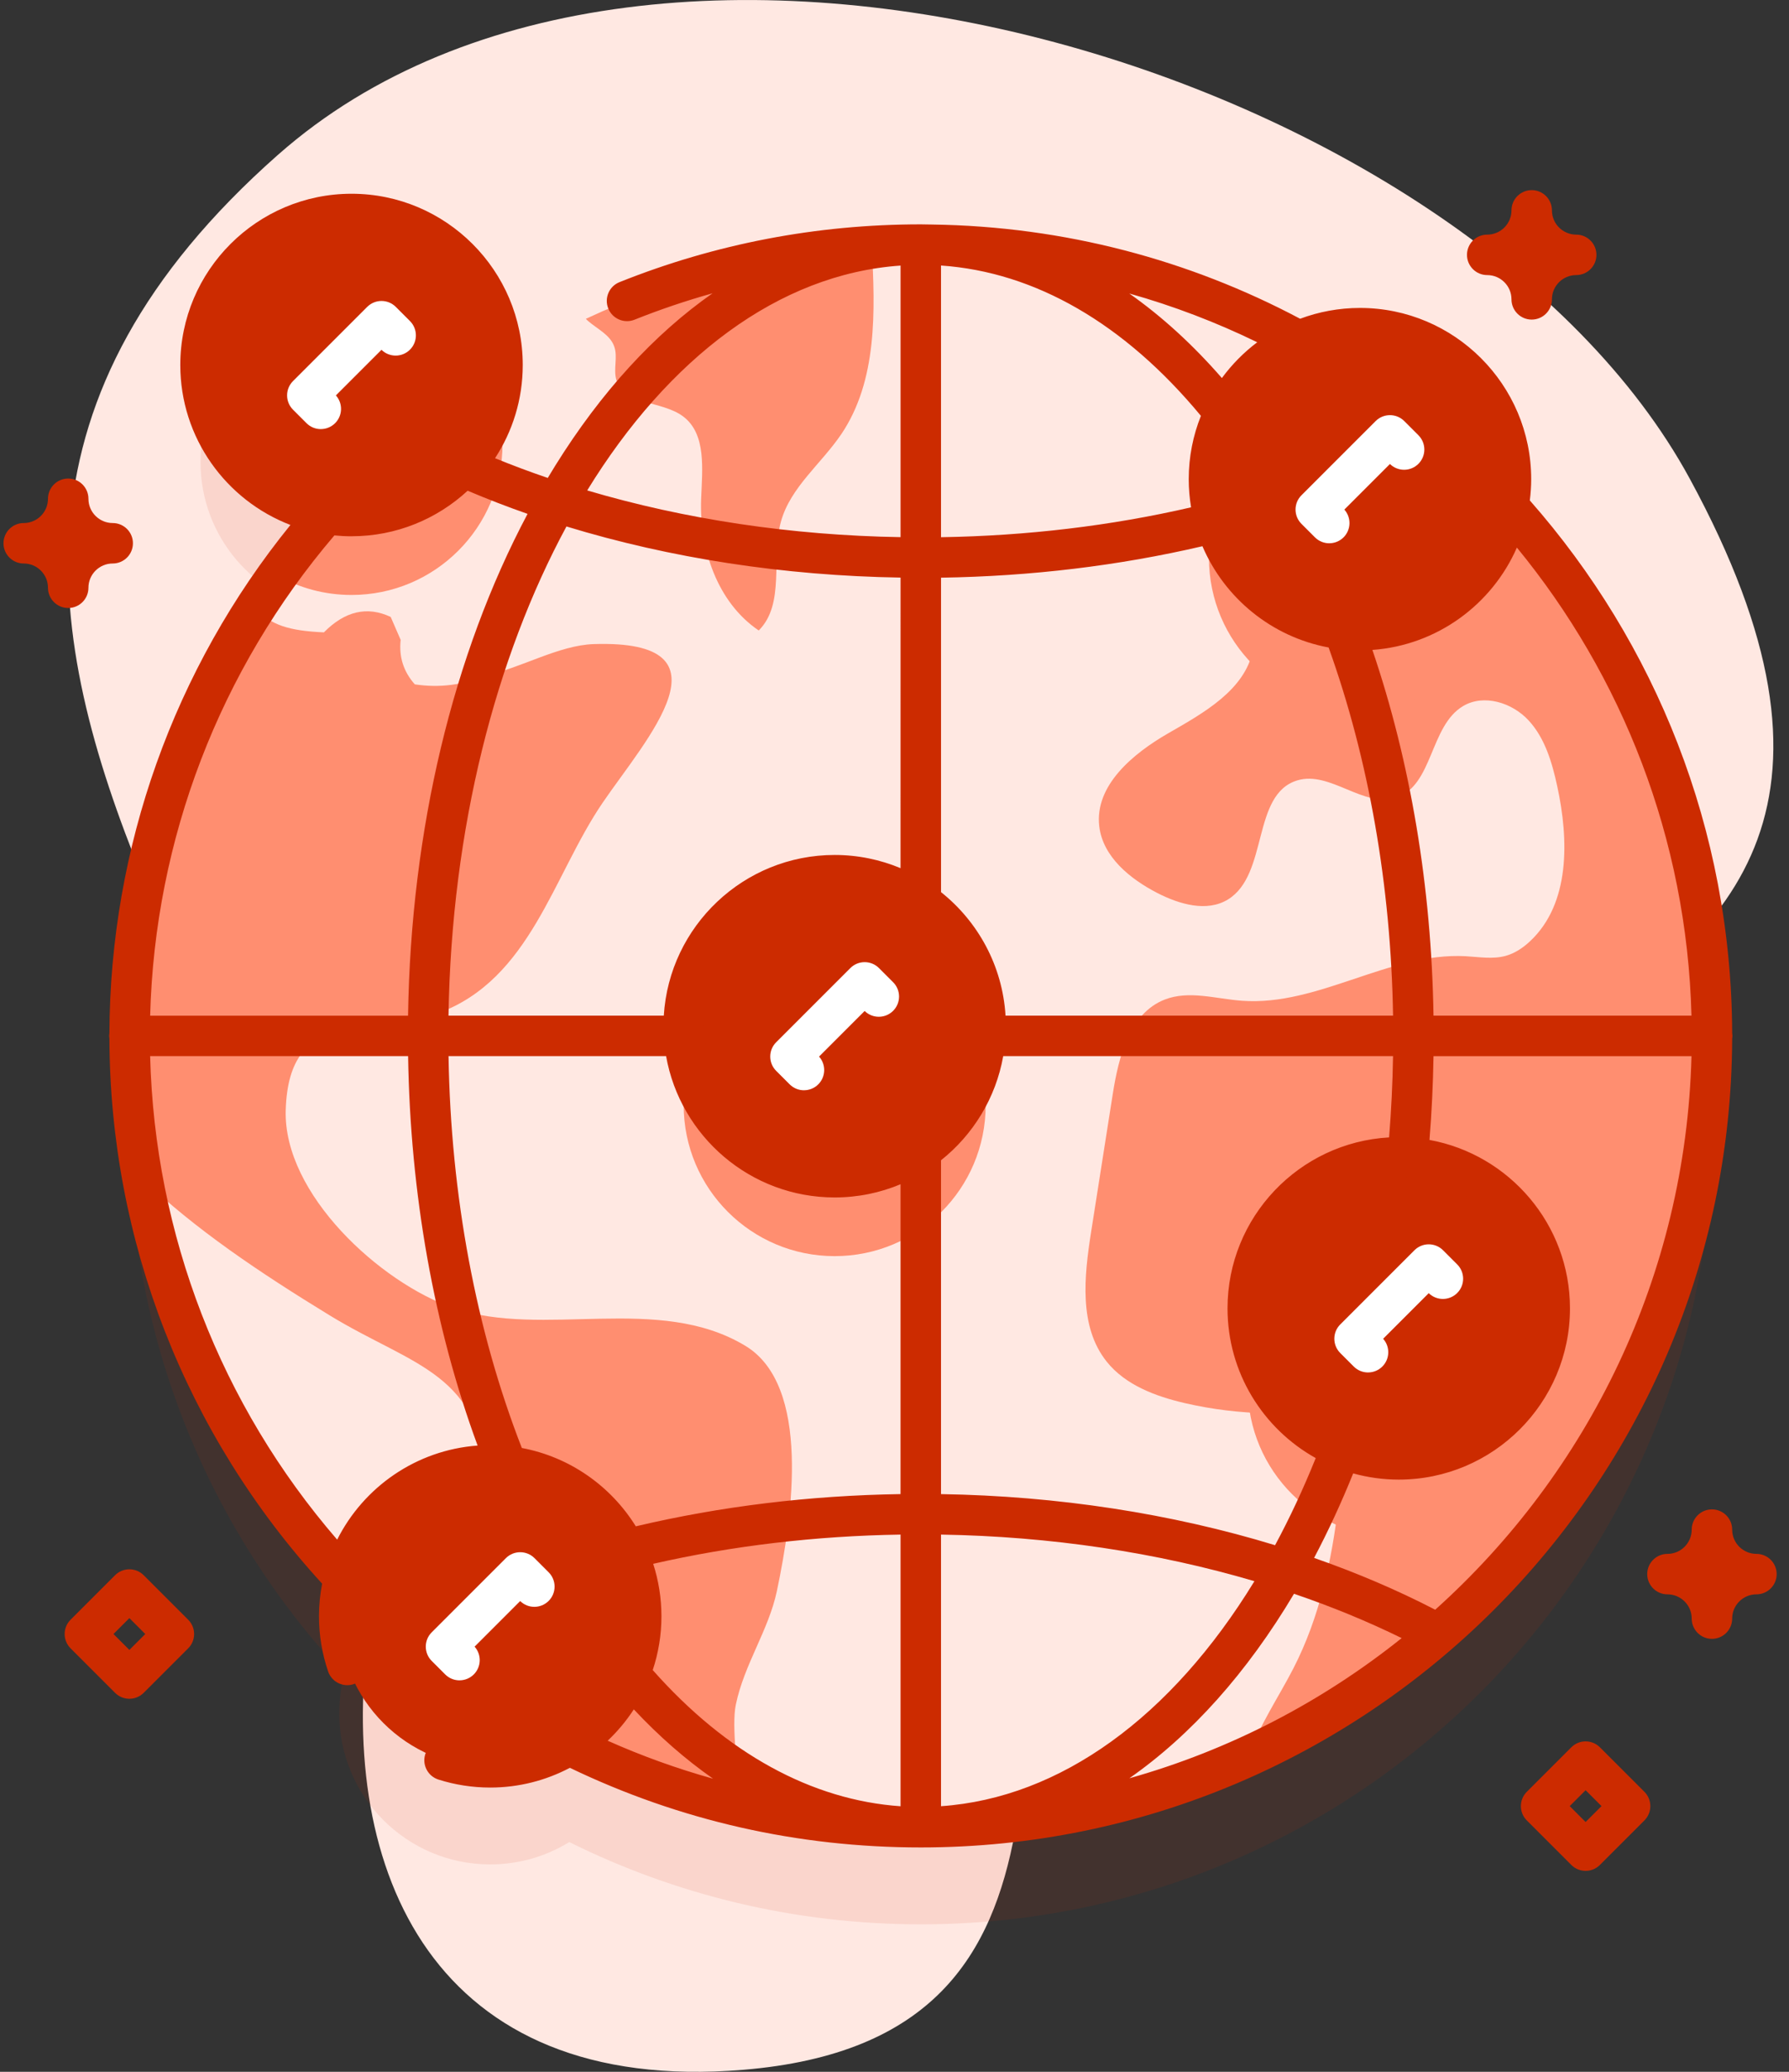
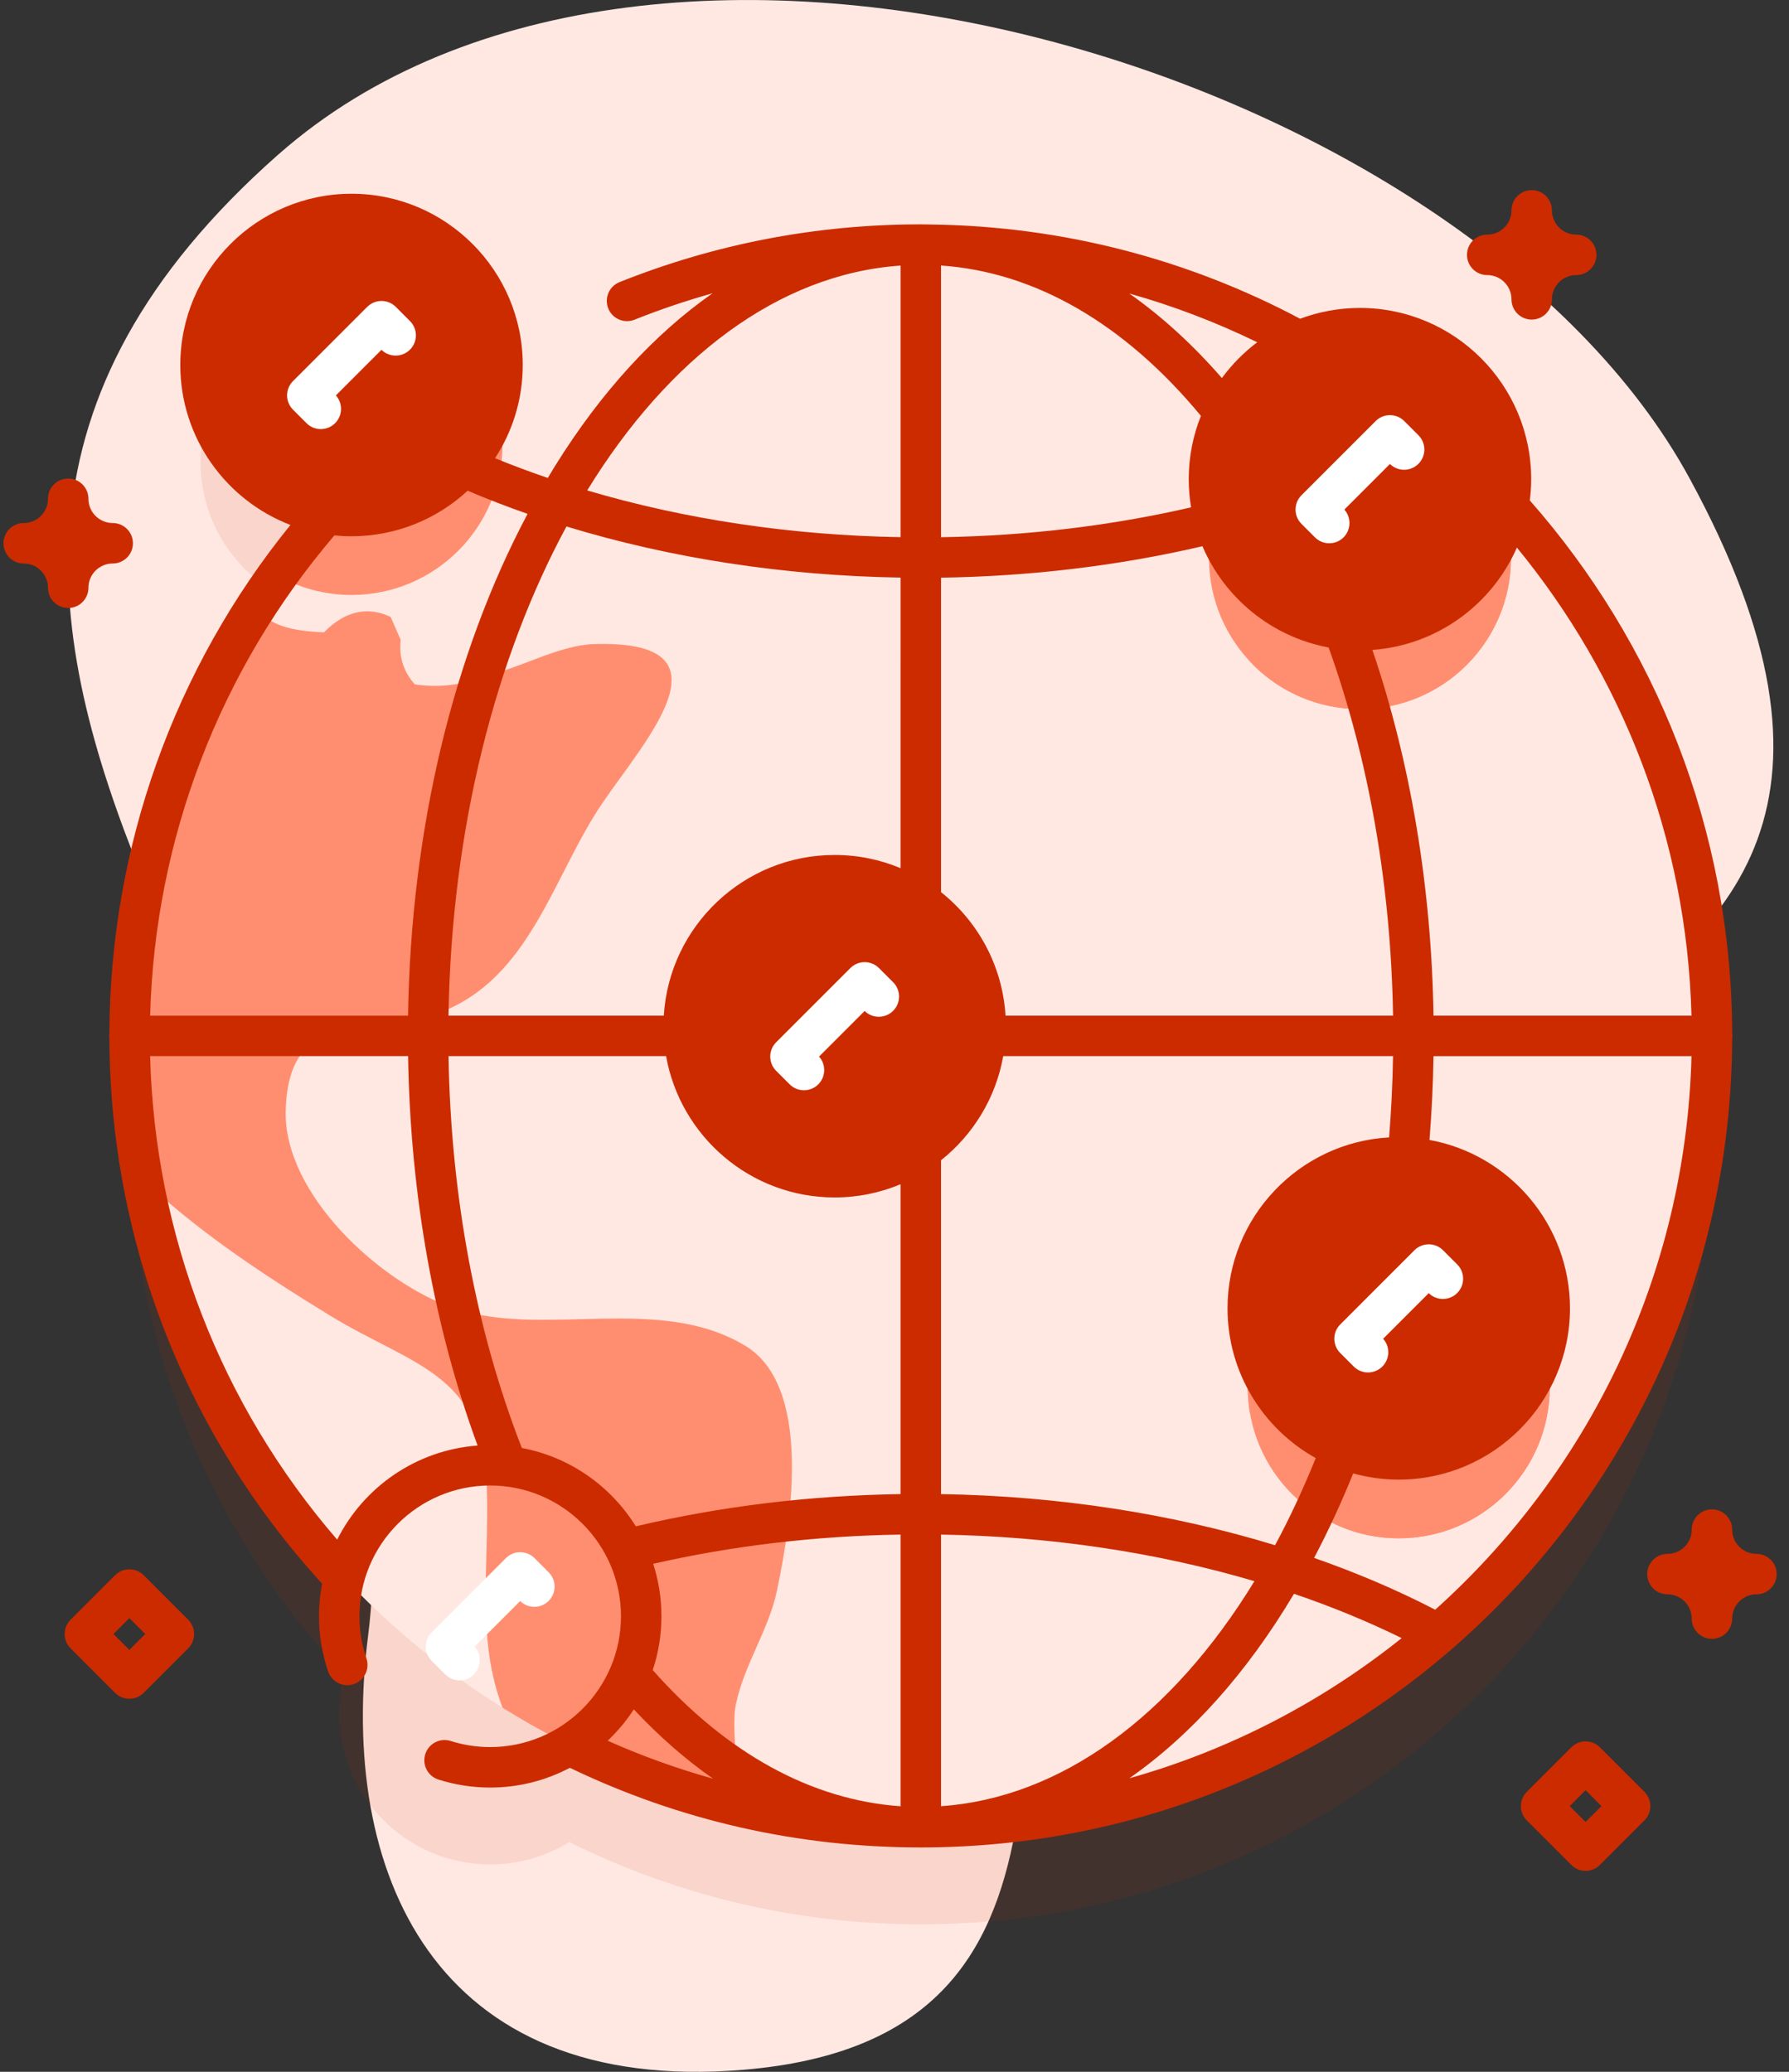
<svg xmlns="http://www.w3.org/2000/svg" height="110" viewBox="0 0 95 110" width="95">
  <rect x="0" y="0" width="95" height="110" fill="#333333" stroke="none" />
  <g fill="none">
    <path d="m14.767 8.214c-29.074 25.682 8.342 50.576 4.779 78.639-1.584 12.476 3.449 24.404 19.917 23.041 20.069-1.661 12.784-20.885 16.987-33.683 7.232-22.022 51.719-16.878 33.278-50.799-11.769-21.647-54.95-34.874-74.961-17.197z" fill="#ffe8e2" />
    <g transform="translate(0 9.883)">
      <path d="m80.105 22.148c.084-.465.13-.943.13-1.432 0-4.428-3.59-8.018-8.018-8.018-1.146 0-2.234.242-3.22.675-5.971-3.259-12.819-5.113-20.101-5.113-8.157 0-15.769 2.327-22.213 6.349-.024-4.408-3.604-7.974-8.017-7.974-4.428 0-8.018 3.59-8.018 8.018 0 3.971 2.887 7.265 6.676 7.904-6.499 7.397-10.441 17.095-10.441 27.716 0 11.131 4.33 21.249 11.396 28.766-.173.654-.265 1.341-.265 2.049 0 4.428 3.59 8.018 8.018 8.018 1.54 0 2.977-.435 4.198-1.187 5.624 2.794 11.961 4.368 18.666 4.368 23.203 0 42.014-18.81 42.014-42.014 0-10.818-4.09-20.679-10.805-28.126z" fill="#cc2b00" opacity=".1" />
      <circle cx="48.896" cy="45.117" fill="#ffe8e2" r="42.014" />
      <g fill="#ff8e70">
        <g transform="translate(14.61 9.883)">
          <circle cx="59.667" cy="53.89" r="8.018" />
          <path d="m65.626 9.866c0 4.428-3.59 8.018-8.018 8.018-4.428 0-8.018-3.59-8.018-8.018 0-4.428 3.59-8.018 8.018-8.018 1.008 0 1.97.185 2.857.526 1.549 1.233 3.008 2.576 4.37 4.015v.002c.507 1.051.791 2.23.791 3.474zm-53.552-6.061c0 4.428-3.59 8.018-8.018 8.018-1.433 0-2.776-.376-3.94-1.036 3.004-4.192 6.761-7.807 11.071-10.652.567 1.098.887 2.346.887 3.67z" />
-           <circle cx="29.713" cy="38.909" r="8.018" />
        </g>
        <path d="m39.075 80.616c-.245 1.179.144 3.635.148 5.395-4.503-1.061-8.725-2.845-12.538-5.225-1.407-3.712-.698-7.427-.836-11.73-.196-6.071-3.867-6.368-8.349-9.105-3.736-2.284-7.167-4.591-9.934-7.247-.449-2.46-.683-4.995-.683-7.586 0-8.385 2.456-16.195 6.69-22.752.737.947 1.813 1.244 3.627 1.326 1.119-1.132 2.301-1.405 3.547-.819.176.406.352.812.529 1.218-.099.902.153 1.689.752 2.361 1.298.198 2.554.039 3.773-.477 1.835-.372 3.859-1.601 5.734-1.661 7.64-.243 2.771 5.042.46 8.433-2.64 3.876-3.829 9.365-8.721 11.163-3.577 1.315-7.936-.479-8.102 5.156-.131 4.445 5.023 9.163 8.91 10.499 4.757 1.633 10.878-.788 15.501 2.009 3.474 2.101 2.527 8.972 1.669 13.026-.438 2.071-1.736 3.887-2.176 6.016z" />
-         <path d="m34.048 80.122c0 1.42-.367 2.752-1.014 3.908-2.217-.902-4.34-1.989-6.349-3.244-1.063-2.808-.917-5.616-.844-8.68.062-.002.125-.002.189-.002 4.43 0 8.018 3.59 8.018 8.018zm10.626-66.954c-1.057 1.568-2.694 2.812-3.201 4.632-.541 1.94.238 4.366-1.182 5.792-2.198-1.487-3.154-4.327-3.059-6.976.058-1.571.294-3.468-.971-4.4-1.121-.827-3.139-.593-3.532-1.931-.168-.571.088-1.212-.112-1.772-.217-.617-.889-.922-1.384-1.349-.043-.037-.084-.077-.122-.12 4.658-2.179 9.78-3.528 15.177-3.859.193 3.433.307 7.135-1.613 9.984zm46.234 31.949c0 16.992-10.087 31.627-24.597 38.244.539-1.605 1.586-3.135 2.374-4.669 1.386-2.696 2.037-5.713 2.391-8.723.189-1.607.127-3.577-1.268-4.398-.726-.428-1.618-.404-2.46-.417-1.489-.024-2.973-.204-4.424-.539-1.555-.361-3.156-.954-4.155-2.202-1.491-1.865-1.197-4.537-.827-6.896.38-2.423.761-4.845 1.141-7.268.312-1.992.883-4.325 2.763-5.06 1.287-.503 2.722-.041 4.101.062 4.054.299 7.82-2.58 11.879-2.365.711.039 1.437.17 2.123-.017.492-.135.93-.43 1.302-.78 2.133-1.996 2.062-5.386 1.439-8.241-.273-1.253-.649-2.542-1.519-3.483-.872-.943-2.372-1.416-3.476-.761-1.775 1.053-1.588 4.213-3.547 4.864-1.729.571-3.517-1.446-5.259-.917-2.432.735-1.517 4.991-3.68 6.321-1.121.688-2.582.258-3.751-.342-1.452-.748-2.896-1.923-3.085-3.543-.251-2.161 1.777-3.852 3.663-4.937 1.886-1.085 4.076-2.295 4.503-4.426.144-.709.064-1.448.217-2.155.438-2.056 2.604-3.221 4.606-3.861 2.002-.64 4.228-1.132 5.564-2.756.322-.391.576-.831.825-1.274 8.102 7.661 13.157 18.509 13.157 30.538z" />
        <path d="m82.293 63.772c0 4.428-3.588 8.018-8.018 8.018-1.195 0-2.325-.26-3.343-.728.054-.363.101-.728.144-1.091.189-1.607.127-3.577-1.268-4.398-.726-.428-1.618-.404-2.46-.417-.327-.004-.653-.017-.98-.041-.073-.436-.112-.885-.112-1.343 0-4.428 3.59-8.018 8.018-8.018 4.43 0 8.018 3.59 8.018 8.018zm-2.058-44.024c0 4.428-3.59 8.018-8.018 8.018-2.31 0-4.391-.978-5.854-2.539.075-.191.133-.393.176-.602.144-.709.064-1.448.217-2.155.438-2.056 2.604-3.221 4.606-3.861 2.002-.64 4.228-1.132 5.564-2.756.322-.391.576-.829.823-1.272.58.546 1.145 1.111 1.695 1.691v.002c.507 1.051.791 2.23.791 3.474z" />
      </g>
      <g transform="translate(36.094 36.523)">
        <circle cx="8.229" cy="8.079" fill="#cc2b00" r="8.018" />
        <path d="m6.599 11.481c-.275 0-.55-.105-.76-.315l-.716-.716c-.42-.42-.42-1.1 0-1.519l3.939-3.939c.42-.419 1.1-.419 1.519 0l.752.752c.42.42.42 1.1 0 1.519-.417.417-1.091.42-1.512.008l-2.421 2.421c.377.422.363 1.07-.042 1.474-.21.209-.484.314-.759.314z" fill="#fff" />
      </g>
      <g transform="translate(64.023 7.52)">
        <circle cx="8.193" cy="8.04" fill="#cc2b00" r="8.018" />
        <path d="m6.564 11.442c-.275 0-.55-.105-.76-.315l-.716-.716c-.42-.42-.42-1.1 0-1.519l3.939-3.939c.42-.419 1.1-.419 1.519 0l.752.752c.42.42.42 1.1 0 1.519-.417.417-1.091.42-1.512.008l-2.421 2.421c.377.422.363 1.07-.042 1.474-.21.209-.484.314-.759.314z" fill="#fff" />
      </g>
      <g transform="translate(66.172 51.563)">
        <circle cx="8.104" cy="8.021" fill="#cc2b00" r="8.018" />
        <path d="m6.475 11.423c-.275 0-.55-.105-.76-.315l-.716-.716c-.42-.42-.42-1.1 0-1.519l3.939-3.939c.42-.419 1.1-.419 1.519 0l.752.752c.42.42.42 1.1 0 1.519-.417.417-1.091.42-1.512.008l-2.421 2.421c.377.422.363 1.07-.042 1.474-.21.209-.485.314-.759.314z" fill="#fff" />
      </g>
      <g transform="translate(10.527 1.29)">
        <circle cx="8.138" cy="8.208" fill="#cc2b00" r="8.018" />
        <path d="m6.509 11.61c-.275 0-.55-.105-.76-.315l-.716-.716c-.42-.42-.42-1.1 0-1.519l3.939-3.939c.42-.419 1.1-.419 1.519 0l.752.752c.42.42.42 1.1 0 1.519-.417.417-1.091.42-1.512.008l-2.421 2.421c.377.422.363 1.07-.042 1.474-.21.209-.484.314-.759.314z" fill="#fff" />
      </g>
      <g transform="translate(17.832 67.89)">
-         <circle cx="8.199" cy="8.041" fill="#cc2b00" r="8.018" />
        <path d="m6.569 11.443c-.275 0-.55-.105-.76-.315l-.716-.716c-.42-.42-.42-1.1 0-1.519l3.939-3.939c.42-.419 1.1-.419 1.519 0l.752.752c.42.42.42 1.1 0 1.519-.417.417-1.091.42-1.512.008l-2.421 2.421c.377.422.363 1.07-.042 1.474-.21.209-.484.314-.759.314z" fill="#fff" />
      </g>
      <path d="m84.199 89.448c-.275 0-.55-.105-.759-.315l-2.363-2.363c-.42-.42-.42-1.1 0-1.519l2.363-2.363c.419-.419 1.1-.419 1.519 0l2.363 2.363c.42.42.42 1.1 0 1.519l-2.363 2.363c-.209.21-.484.315-.759.315zm-.844-3.438.844.844.844-.844-.844-.844zm-76.485-5.699c-.275 0-.55-.105-.759-.315l-2.363-2.363c-.42-.42-.42-1.1 0-1.519l2.363-2.363c.419-.419 1.1-.419 1.519 0l2.363 2.363c.42.42.42 1.1 0 1.519l-2.363 2.363c-.21.21-.485.315-.759.315zm-.844-3.438.844.844.844-.844-.844-.844zm84.882.256c-.593 0-1.074-.481-1.074-1.074 0-.711-.578-1.289-1.289-1.289-.593 0-1.074-.481-1.074-1.074s.481-1.074 1.074-1.074c.711 0 1.289-.578 1.289-1.289 0-.593.481-1.074 1.074-1.074s1.074.481 1.074 1.074c0 .711.578 1.289 1.289 1.289.593 0 1.074.481 1.074 1.074s-.481 1.074-1.074 1.074c-.711 0-1.289.578-1.289 1.289 0 .593-.481 1.074-1.074 1.074zm-87.286-54.731c-.593 0-1.074-.481-1.074-1.074 0-.711-.578-1.289-1.289-1.289-.593 0-1.074-.481-1.074-1.074s.481-1.074 1.074-1.074c.711 0 1.289-.578 1.289-1.289 0-.593.481-1.074 1.074-1.074.593 0 1.074.481 1.074 1.074 0 .711.578 1.289 1.289 1.289.593 0 1.074.481 1.074 1.074s-.481 1.074-1.074 1.074c-.711 0-1.289.578-1.289 1.289 0 .593-.481 1.074-1.074 1.074zm77.715-15.313c-.593 0-1.074-.481-1.074-1.074 0-.711-.578-1.289-1.289-1.289-.593 0-1.074-.481-1.074-1.074s.481-1.074 1.074-1.074c.711 0 1.289-.578 1.289-1.289 0-.593.481-1.074 1.074-1.074.593 0 1.074.481 1.074 1.074 0 .711.578 1.289 1.289 1.289.593 0 1.074.481 1.074 1.074 0 .593-.481 1.074-1.074 1.074-.711 0-1.289.578-1.289 1.289 0 .593-.481 1.074-1.074 1.074z" fill="#cc2b00" />
    </g>
    <path d="m5.796 55c0 .047.008.091.014.136.034 10.754 4.041 21.021 11.296 28.947-.109.561-.167 1.14-.167 1.732 0 .998.163 1.983.485 2.929.191.561.801.862 1.363.671.562-.191.862-.801.671-1.363-.246-.723-.371-1.476-.371-2.237 0-3.829 3.115-6.944 6.944-6.944 3.829 0 6.944 3.115 6.944 6.944 0 3.829-3.115 6.944-6.944 6.944-.715 0-1.422-.109-2.099-.324-.567-.179-1.169.134-1.349.7-.179.565.134 1.169.7 1.349.888.281 1.813.424 2.748.424 1.527 0 2.965-.38 4.23-1.048 5.839 2.805 12.108 4.228 18.635 4.228 23.713 0 43.011-19.254 43.086-42.95.006-.046.014-.091.014-.138 0-.047-.008-.092-.014-.138-.034-10.832-4.09-20.732-10.745-28.292.046-.37.073-.746.073-1.128 0-5.014-4.079-9.092-9.092-9.092-1.118 0-2.189.204-3.179.574-5.854-3.11-12.504-4.909-19.561-5.003-.193-.006-.387-.009-.582-.009-5.528 0-10.911 1.032-15.999 3.068-.551.22-.819.846-.598 1.396.22.551.845.818 1.396.598 1.36-.544 2.742-1.01 4.143-1.402-3.087 2.159-5.917 5.238-8.353 9.151-.134.215-.266.434-.397.653-.954-.325-1.888-.675-2.8-1.048.929-1.425 1.471-3.124 1.471-4.949 0-5.014-4.079-9.092-9.092-9.092-5.014 0-9.093 4.079-9.093 9.093 0 3.871 2.432 7.183 5.848 8.492-6.181 7.621-9.581 17.14-9.612 26.992-.006.045-.014.089-.014.136zm12.108 26.746c-6.19-7.164-9.686-16.194-9.932-25.672h13.699c.113 7.308 1.38 14.407 3.691 20.676-3.266.239-6.057 2.209-7.458 4.996zm52.649-47.367c2.133 5.932 3.31 12.659 3.421 19.546h-20.578c-.162-2.652-1.466-4.999-3.425-6.558v-16.696c4.775-.073 9.436-.634 13.881-1.67 1.178 2.757 3.68 4.816 6.702 5.377zm-3.221 35.087c0-3.829 3.115-6.944 6.944-6.944s6.944 3.115 6.944 6.944c0 3.829-3.115 6.944-6.944 6.944s-6.944-3.115-6.944-6.944zm6.432-9.077c-4.776.267-8.58 4.235-8.58 9.077 0 3.415 1.893 6.395 4.684 7.949-.66 1.637-1.381 3.181-2.159 4.625-5.499-1.679-11.547-2.615-17.739-2.712v-17.725c1.702-1.353 2.908-3.302 3.303-5.529h20.7c-.023 1.446-.093 2.89-.209 4.314zm-39.079 22.64c4.208-.961 8.618-1.481 13.137-1.552v14.424c-4.722-.327-9.248-2.81-13.16-7.231.298-.898.462-1.858.462-2.855-0-.972-.155-1.908-.438-2.786zm16.581-28.544c0 3.829-3.115 6.944-6.944 6.944-3.829 0-6.944-3.115-6.944-6.944 0-3.829 3.115-6.944 6.944-6.944 3.829 0 6.944 3.115 6.944 6.944zm-1.296 26.992c5.807.094 11.473.946 16.643 2.474-4.412 7.213-10.311 11.508-16.643 11.947zm13.279-54.541c-4.252.981-8.71 1.514-13.279 1.586v-14.425c4.999.344 9.746 3.085 13.801 7.982-.416 1.041-.647 2.175-.647 3.363-0.0.509.044 1.008.125 1.494zm-15.428 19.158c-1.078-.451-2.26-.701-3.499-.701-4.825 0-8.783 3.779-9.073 8.532h-11.433c.158-9.938 2.498-19.005 6.264-25.973 5.501 1.681 11.548 2.617 17.742 2.714zm-20.11 30.786c-2.435-6.243-3.774-13.407-3.893-20.807h11.553c.754 4.258 4.479 7.504 8.951 7.504 1.24 0 2.422-.25 3.499-.701v16.451c-4.839.074-9.56.649-14.058 1.711-1.322-2.133-3.501-3.68-6.052-4.159zm4.557 15.541c.526-.497.993-1.055 1.389-1.664 1.341 1.432 2.749 2.661 4.211 3.682-1.905-.533-3.774-1.204-5.599-2.018zm36.446-7.801c2.0.681 3.914 1.467 5.718 2.353-4.221 3.378-9.121 5.94-14.461 7.442 3.282-2.293 6.253-5.609 8.743-9.796zm7.498.845c-2.016-1.042-4.17-1.962-6.431-2.75.745-1.412 1.439-2.908 2.076-4.487.771.213 1.582.33 2.42.33 5.014 0 9.092-4.079 9.092-9.092 0-4.456-3.223-8.171-7.46-8.943.118-1.469.19-2.959.213-4.449h13.7c-.302 11.655-5.5 22.113-13.609 29.391zm13.608-31.54h-13.698c-.106-6.805-1.219-13.469-3.245-19.418 3.438-.248 6.352-2.415 7.673-5.434 5.586 6.807 9.027 15.437 9.271 24.852zm-10.66-28.484c0 3.829-3.115 6.944-6.944 6.944-3.829 0-6.944-3.115-6.944-6.944 0-3.829 3.115-6.944 6.944-6.944 3.829 0 6.944 3.115 6.944 6.944zm-12.398-7.269c-.715.538-1.347 1.179-1.877 1.9-1.551-1.78-3.197-3.281-4.918-4.489 2.358.663 4.629 1.534 6.795 2.589zm-18.94-4.072v14.419c-5.809-.094-11.472-.95-16.641-2.481 4.305-7.012 10.159-11.49 16.641-11.938zm-36.1 5.28c0-3.829 3.115-6.944 6.944-6.944 3.829 0 6.944 3.115 6.944 6.944 0 3.829-3.115 6.944-6.944 6.944-3.829 0-6.944-3.115-6.944-6.944zm6.944 9.092c2.378 0 4.545-.919 6.167-2.418 1.034.439 2.095.849 3.182 1.229-3.969 7.473-6.197 16.783-6.347 26.643h-13.695c.245-9.369 3.695-18.37 9.783-25.499.299.03.603.046.911.046z" fill="#cc2b00" />
  </g>
</svg>